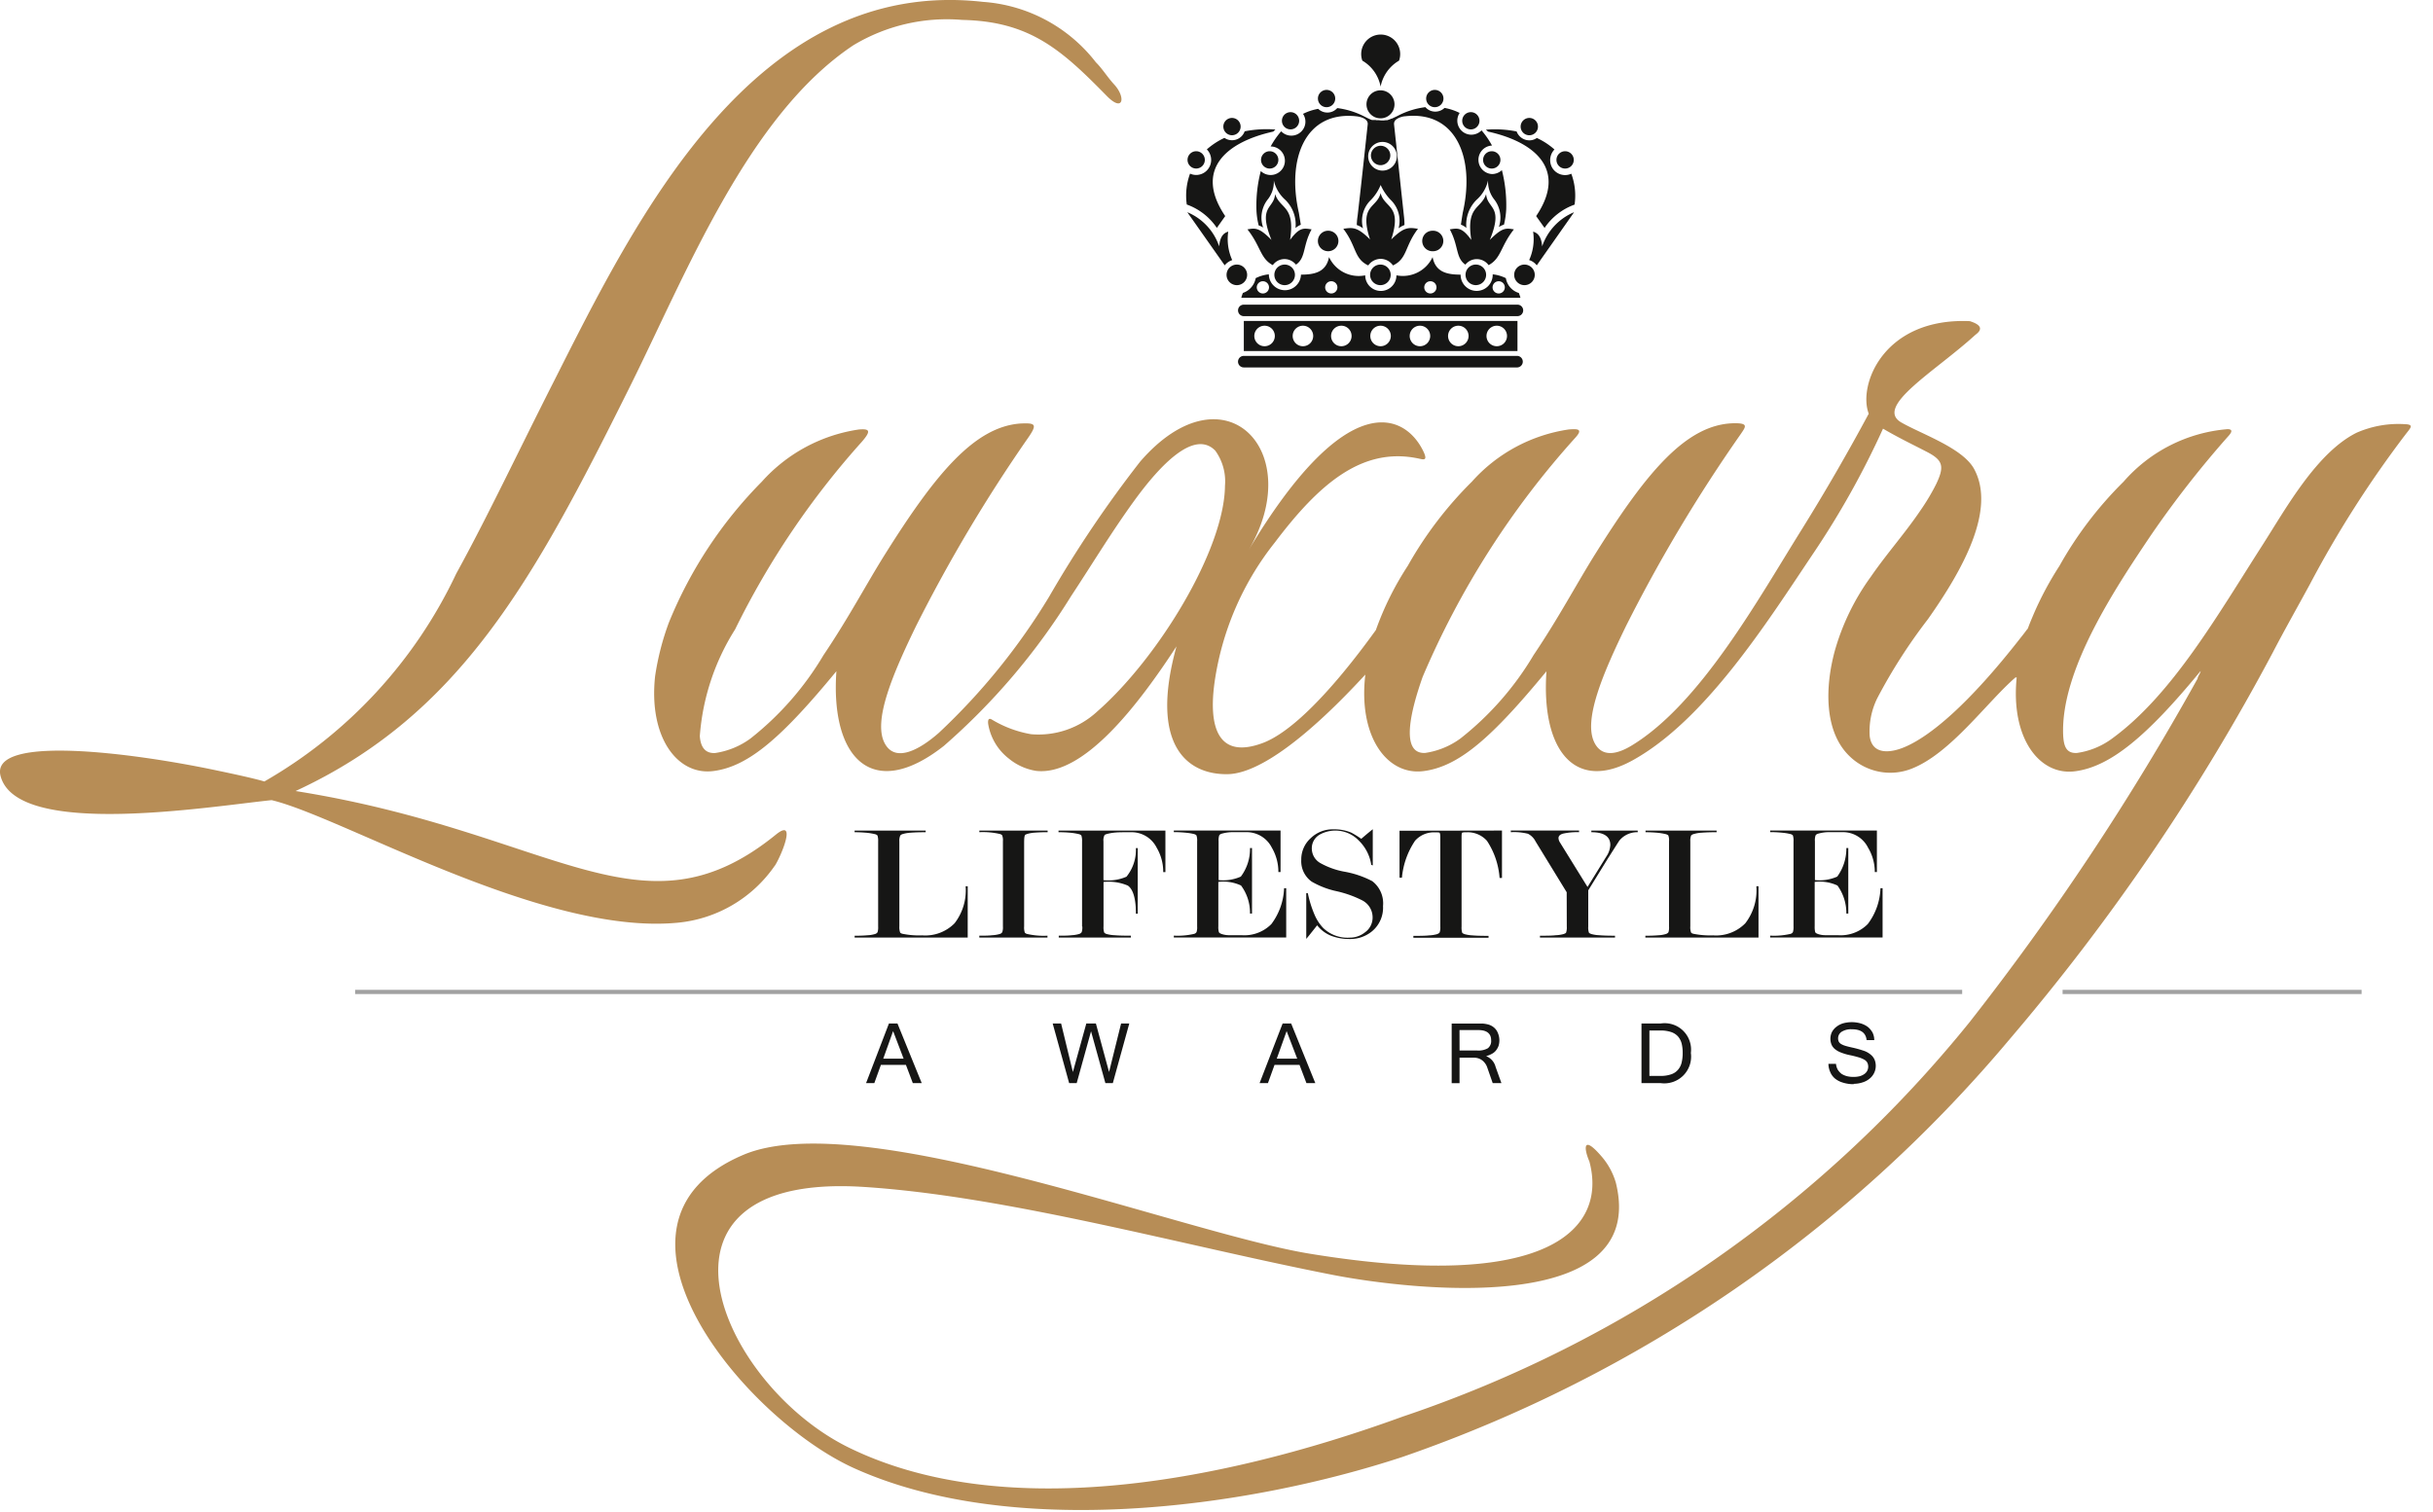
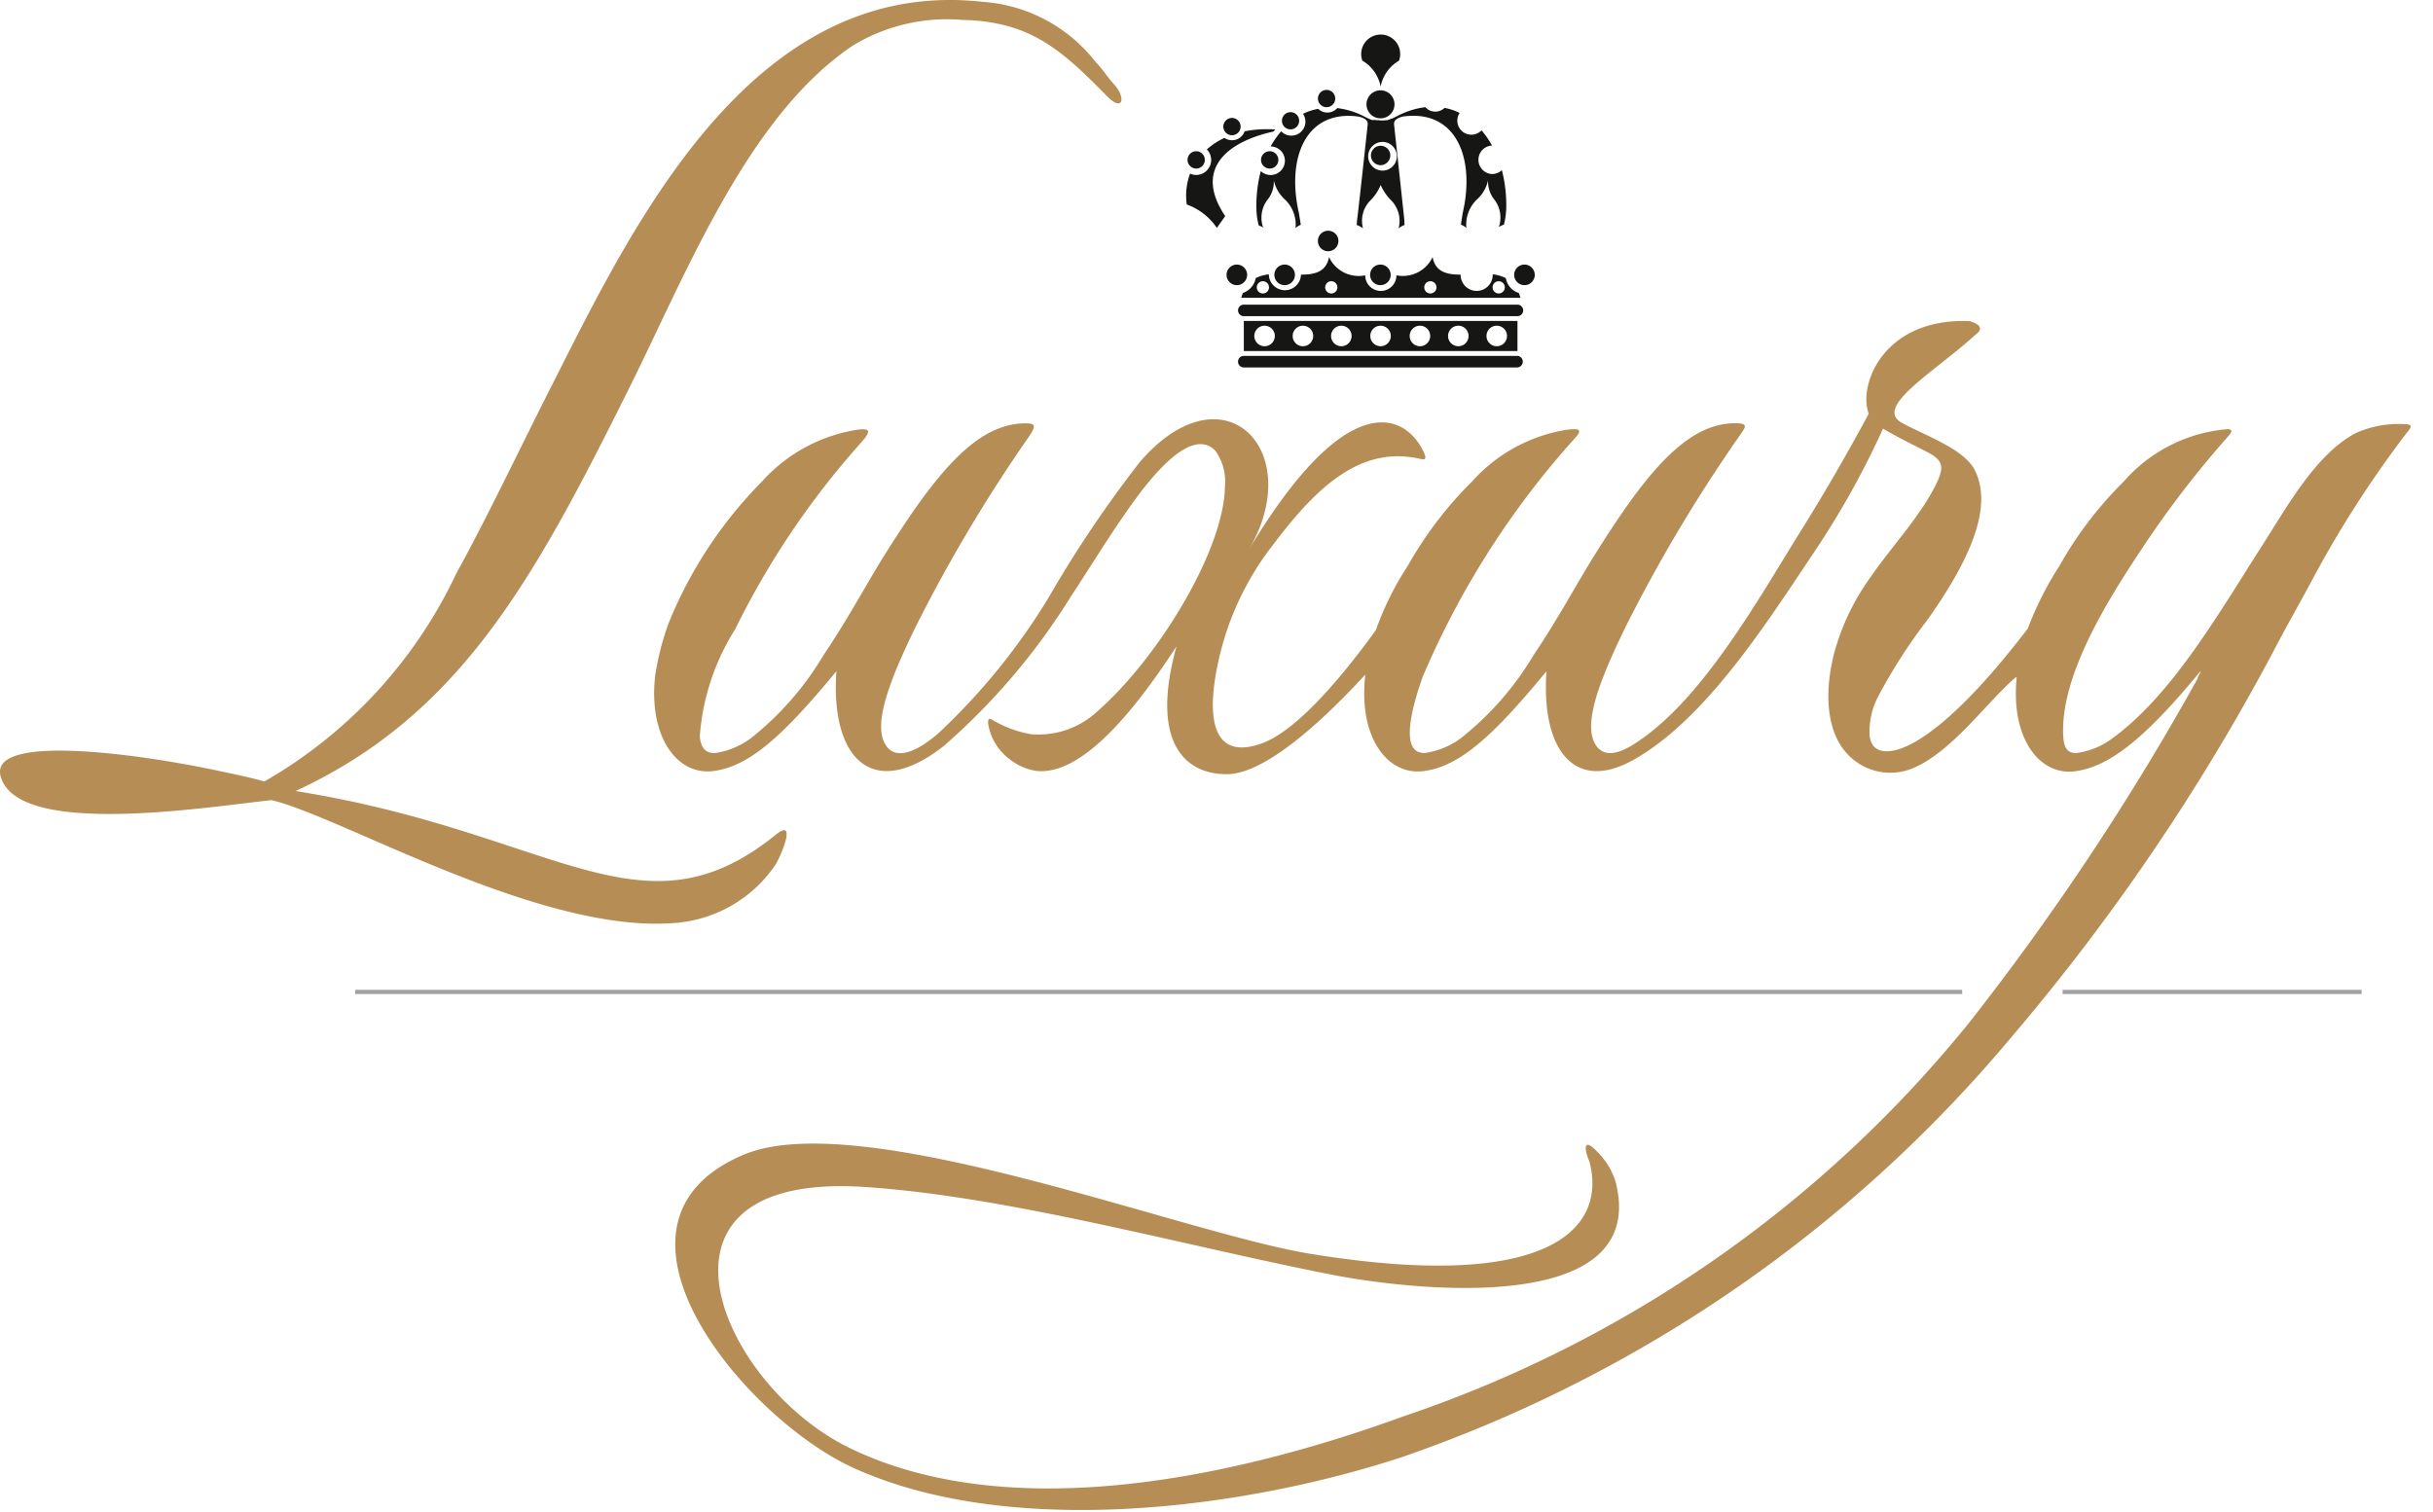
<svg xmlns="http://www.w3.org/2000/svg" width="74" height="46" fill="none">
-   <path d="M27.484 32.207l-.32-.838-.3.838h.62zm.55.743h-.271l-.209-.554h-.761l-.2.554h-.251l.695-1.812h.26l.737 1.812zm6.313-1.812l-.5 1.812h-.227l-.436-1.576-.436 1.576h-.23l-.5-1.812h.256l.358 1.475.408-1.475h.292l.4 1.475.366-1.475h.249zm5.108 1.069l-.322-.838-.3.838h.622zm.55.743h-.27l-.21-.554h-.76l-.2.554h-.254l.7-1.812h.26l.734 1.812zm5.661.001h-.265l-.17-.487a.424.424 0 00-.062-.115.4.4 0 00-.334-.171h-.443v.774h-.239v-1.813h.948c.042.005.084.01.123.019a.467.467 0 01.213.099.42.42 0 01.124.176.572.572 0 01.017.387.522.522 0 01-.083.144.39.39 0 01-.128.1.745.745 0 01-.168.066.473.473 0 01.289.325l.178.496zm-1.273-.992h.539a.573.573 0 00.321-.069.277.277 0 00.1-.246c0-.2-.131-.307-.388-.307h-.574l.002.622zm7.035.074a.815.815 0 01-.926.917h-.576v-1.812h.576a.804.804 0 01.926.894v.001zm-.249-.001a1.174 1.174 0 00-.031-.285.545.545 0 00-.11-.214.487.487 0 00-.208-.135 1.002 1.002 0 00-.331-.048h-.332v1.382h.332a.97.97 0 00.327-.048.463.463 0 00.211-.14.515.515 0 00.11-.217c.023-.098.034-.2.032-.3m5.206.956a1.057 1.057 0 01-.337-.049.674.674 0 01-.236-.122.512.512 0 01-.146-.2.623.623 0 01-.054-.248h.23a.458.458 0 00.054.179.51.51 0 00.115.126.595.595 0 00.165.071.816.816 0 00.2.022.78.78 0 00.182-.02.453.453 0 00.141-.064.282.282 0 00.092-.1.28.28 0 000-.257.249.249 0 00-.1-.09.821.821 0 00-.175-.069 3.233 3.233 0 00-.265-.065 1.586 1.586 0 01-.263-.079.656.656 0 01-.182-.105.358.358 0 01-.1-.134.476.476 0 01.012-.381.506.506 0 01.133-.158.631.631 0 01.2-.106.993.993 0 01.541 0 .705.705 0 01.218.107.602.602 0 01.143.171c.035.072.053.15.053.23h-.233c-.023-.22-.171-.329-.447-.329a.533.533 0 00-.309.074.236.236 0 00-.111.2.225.225 0 00.02.1.19.19 0 00.069.073c.04.023.083.042.127.055.052.016.118.033.2.051a3.275 3.275 0 01.384.107.64.64 0 01.242.159.42.42 0 01.076.128.5.5 0 01-.164.558.62.62 0 01-.211.111.85.85 0 01-.269.043m-28.32-4.515a1.252 1.252 0 00.974-.369 1.64 1.64 0 00.336-1.126h.063v1.56h-3.439v-.055a3.99 3.99 0 00.394-.014.927.927 0 00.223-.037.14.14 0 00.08-.055.52.52 0 00.018-.176V25.6a.53.53 0 00-.02-.182.147.147 0 00-.073-.04 1.831 1.831 0 00-.236-.041 4.108 4.108 0 00-.387-.019v-.05h2.162v.05c-.2 0-.35.006-.46.015a1.05 1.05 0 00-.236.04.149.149 0 00-.076.044.389.389 0 00-.029.182v2.581a.48.48 0 00.023.186c.007.016.027.028.063.04.203.042.411.059.619.05m3.09-2.866v2.594a.485.485 0 00.021.188c.017.02.04.033.064.04.205.047.415.066.625.054v.056h-2.073v-.056c.15 0 .281 0 .392-.014a.982.982 0 00.227-.037.135.135 0 00.079-.056.45.45 0 00.02-.174V25.59a.383.383 0 00-.024-.177c-.006-.014-.028-.027-.066-.041a2.307 2.307 0 00-.627-.055v-.049h2.077v.049c-.149 0-.281.006-.392.014a1.049 1.049 0 00-.232.04l-.053.021c-.024.02-.037.085-.037.2m1.761 2.592v-2.585a.526.526 0 00-.021-.182.15.15 0 00-.071-.04 1.937 1.937 0 00-.238-.041 3.77 3.77 0 00-.386-.018v-.05h3.251v1.263h-.066a1.448 1.448 0 00-.2-.743.852.852 0 00-.772-.47c-.229 0-.387 0-.482.01-.095.007-.19.024-.281.05l-.047.02a.35.35 0 00-.036.2v1.179c.239.026.48-.01.7-.106a1.3 1.3 0 00.287-.869h.055v1.994h-.055c0-.454-.084-.74-.245-.854a1.5 1.5 0 00-.74-.111v1.353a.505.505 0 00.021.188c.02.02.045.035.073.043.08.021.162.034.244.037.123.011.285.014.493.014v.057h-2.193v-.057c.151 0 .281 0 .392-.014a.967.967 0 00.224-.037.144.144 0 00.081-.056.438.438 0 00.019-.174m4.138-1.354v1.348c-.004.06.001.12.017.177.008.026.043.045.1.064.063.019.129.03.195.031h.395a1.156 1.156 0 00.906-.339c.237-.316.372-.697.387-1.092h.064v1.5h-3.418v-.056c.208.012.417-.007.62-.054a.124.124 0 00.071-.054.467.467 0 00.018-.174v-2.585a.456.456 0 00-.021-.182c-.007-.013-.029-.027-.068-.04a1.56 1.56 0 00-.236-.04 3.676 3.676 0 00-.384-.02v-.049h3.246v1.263h-.066a1.46 1.46 0 00-.2-.743.857.857 0 00-.774-.47h-.4a1.235 1.235 0 00-.361.05.116.116 0 00-.065.05.509.509 0 00-.018.18v1.178c.23.025.464-.012.676-.106a1.4 1.4 0 00.279-.869h.061v1.994h-.061a1.39 1.39 0 00-.273-.854 1.284 1.284 0 00-.682-.111m4.343-1.313c.2-.172.32-.268.346-.288v1.1l-.046-.015a1.3 1.3 0 00-.384-.745.986.986 0 00-1.177-.18.476.476 0 00-.247.431.51.51 0 00.267.443c.227.125.472.213.727.258.295.052.58.149.845.288a.85.85 0 01.327.756.934.934 0 01-.337.771c-.194.158-.439.24-.689.233a1.535 1.535 0 01-.556-.1 1.026 1.026 0 01-.422-.317c-.21.267-.321.404-.331.413V27.17h.047c.049.24.124.476.224.7.063.135.147.26.25.367a1.066 1.066 0 00.81.288.728.728 0 00.451-.158.55.55 0 00.236-.454.582.582 0 00-.318-.523 3.328 3.328 0 00-.771-.276 2.603 2.603 0 01-.766-.294.765.765 0 01-.315-.663.87.87 0 01.286-.657.957.957 0 01.683-.27c.189-.006.376.028.551.1.108.057.212.122.311.193m4.274-.256v1.443h-.073a2.356 2.356 0 00-.384-1.13.78.78 0 00-.637-.259.337.337 0 00-.115.01c-.014.008-.02.054-.02.132v2.726a.52.52 0 00.02.188c.007.014.032.026.075.043.079.021.16.034.241.037.119.011.282.014.484.014v.057h-2.286v-.057c.2 0 .357 0 .476-.014.082-.003.163-.016.242-.037.042-.017.071-.032.082-.056a.455.455 0 00.019-.174v-2.722c0-.088-.011-.134-.032-.14a.555.555 0 00-.11-.005.768.768 0 00-.625.253 2.4 2.4 0 00-.4 1.125h-.073v-1.428l3.116-.006zm1.968 1.877l-.946-1.545a.527.527 0 00-.232-.234 1.764 1.764 0 00-.521-.048v-.05h2.075v.05a2.001 2.001 0 00-.479.042c-.1.026-.146.072-.146.14.003.048.02.094.046.133l.837 1.352.574-.93a.682.682 0 00.119-.348c0-.258-.194-.388-.577-.388v-.05h1.41v.05a.699.699 0 00-.562.259c-.152.236-.268.422-.354.555l-.588.954v1.1a.5.5 0 00.02.186c.007.014.031.027.073.043.079.022.16.034.242.037.12.011.278.015.479.015v.055h-2.283v-.055c.2 0 .358 0 .479-.015a1.06 1.06 0 00.244-.037c.041-.016.067-.029.072-.043a.484.484 0 00.021-.186l-.003-1.042zm4.46 1.313a1.248 1.248 0 00.973-.369 1.64 1.64 0 00.336-1.126h.065v1.56h-3.441v-.055c.133.002.267-.003.4-.014a.9.9 0 00.22-.037.154.154 0 00.083-.055.53.53 0 00.017-.176V25.6a.442.442 0 00-.021-.182c-.006-.012-.03-.026-.071-.04a1.866 1.866 0 00-.236-.041 4.158 4.158 0 00-.387-.019v-.05h2.162v.05a5.9 5.9 0 00-.461.015 1.035 1.035 0 00-.233.04.169.169 0 00-.081.044.442.442 0 00-.025.182v2.581a.477.477 0 00.022.186c.008.016.025.028.063.04.204.042.412.058.62.05m3.078-1.625v1.348a.65.65 0 00.015.177c.01.026.043.045.1.064.065.02.132.03.2.031h.392a1.162 1.162 0 00.907-.339c.239-.315.374-.697.387-1.092h.064v1.5h-3.42v-.056c.21.012.419-.007.623-.054a.122.122 0 00.07-.054.513.513 0 00.018-.174v-2.585a.51.51 0 00-.019-.182.141.141 0 00-.069-.04 1.7 1.7 0 00-.236-.04 3.714 3.714 0 00-.386-.02v-.049h3.246v1.263h-.064a1.44 1.44 0 00-.206-.743.85.85 0 00-.772-.47h-.4a1.217 1.217 0 00-.359.05.118.118 0 00-.065.05.474.474 0 00-.019.18v1.178c.232.025.466-.012.679-.106.184-.252.281-.557.277-.869h.059v1.994h-.059a1.427 1.427 0 00-.271-.854 1.301 1.301 0 00-.685-.111" fill="#161615" />
  <path opacity=".4" fill-rule="evenodd" clip-rule="evenodd" d="M10.801 30.113H59.68v.128H10.801v-.128zm51.933 0h9.094v.128h-9.094v-.128z" fill="#161615" />
  <path fill-rule="evenodd" clip-rule="evenodd" d="M37.831 9.765h8.323v.915h-8.323v-.915zm.633.144a.312.312 0 11-.004.624.312.312 0 01.004-.624zm1.167 0a.312.312 0 11-.004.624.312.312 0 01.004-.624zm1.167 0a.312.312 0 11-.002.624.312.312 0 01.002-.624zm4.725 0a.312.312 0 10.002.624.312.312 0 00-.002-.624zm-1.168 0a.312.312 0 100 .624.312.312 0 000-.624zm-1.166 0a.312.312 0 10-.002.624.312.312 0 00.002-.624zm-1.2 0a.312.312 0 10.002.624.312.312 0 00-.002-.624zm-4.159-.641h8.323a.175.175 0 010 .35H37.83a.175.175 0 110-.35zm0 1.559h8.323a.176.176 0 010 .351H37.83a.175.175 0 110-.351zm-.214-2.778a.313.313 0 11.006.626.313.313 0 01-.006-.626zm1.455 0a.313.313 0 11.004.626.313.313 0 01-.004-.626m2.921.626a.313.313 0 11-.014-.626.313.313 0 01.014.626m-1.597-1.656a.312.312 0 11.002.624.312.312 0 01-.002-.624m-4.013-2.418a.263.263 0 110 .526.263.263 0 010-.526zm1.088-1.013a.263.263 0 11.002.526.263.263 0 01-.002-.526zm1.148 1.013a.263.263 0 110 .527.263.263 0 010-.527zm.634-1.189a.262.262 0 110 .524.262.262 0 010-.524m1.094-.677a.263.263 0 11.004.526.263.263 0 01-.004-.526zm1.647.865a.426.426 0 11-.01-.852.426.426 0 01.01.852m0 1.425a.295.295 0 11.294-.3.3.3 0 01-.294.3m-.001-2.387a1.164 1.164 0 00-.556-.793.593.593 0 111.116 0 1.168 1.168 0 00-.561.793" fill="#161615" />
  <path fill-rule="evenodd" clip-rule="evenodd" d="M37.012 6.931l.253-.357c-.965-1.428.056-2.261 1.461-2.57l.066-.063a3.436 3.436 0 00-.935.054.408.408 0 01-.615.2 2.21 2.21 0 00-.536.35.457.457 0 01-.324.778.446.446 0 01-.186-.041c-.111.3-.145.623-.1.94.373.133.693.382.914.71m9.18 1.979a.566.566 0 01-.389-.449 1.181 1.181 0 00-.4-.116v.016a.488.488 0 01-.976 0v-.007c-.419 0-.766-.079-.852-.534a1 1 0 01-1.1.555.475.475 0 01-.95 0 .993.993 0 01-1.1-.555c-.088.455-.436.534-.854.534v.007a.489.489 0 01-.977 0v-.016a1.16 1.16 0 00-.4.116.575.575 0 01-.161.307.56.56 0 01-.228.142c-.02.049-.036.098-.049.149h8.491c-.014-.05-.03-.1-.05-.149h-.005zm-7.778.017a.186.186 0 11-.002-.372.186.186 0 01.002.372zm2.081 0a.186.186 0 11-.004-.372.186.186 0 01.004.372zm3.011 0a.186.186 0 11.002-.372.186.186 0 01-.002.372zm2.08 0a.186.186 0 11-.002-.372.186.186 0 01.002.372m.785-.879a.313.313 0 10-.004.626.313.313 0 00.004-.626" fill="#161615" />
-   <path fill-rule="evenodd" clip-rule="evenodd" d="M44.907 8.049a.313.313 0 10-.004.625.313.313 0 00.004-.625M43.589 7.02a.312.312 0 10-.004.623.312.312 0 00.004-.624zm4.013-2.419a.263.263 0 10.002.527.263.263 0 00-.002-.527m-1.085-1.013a.263.263 0 10-.006.527.263.263 0 00.006-.527m-1.146 1.013a.263.263 0 10.002.527.263.263 0 00-.002-.527zm-.636-1.189a.262.262 0 10.002.525.262.262 0 00-.002-.525m-1.097-.677a.263.263 0 10.004.526.263.263 0 00-.004-.526m2.871 5.178c.123-.271.165-.572.121-.866.171.049.254.19.275.448a1.722 1.722 0 01.971-1.039l-1.135 1.616a.477.477 0 00-.227-.159" fill="#161615" />
-   <path fill-rule="evenodd" clip-rule="evenodd" d="M46.976 6.931l-.254-.357c.964-1.428-.055-2.261-1.462-2.57l-.066-.059c.312-.025.627-.007.934.054a.417.417 0 00.389.271c.081 0 .16-.026.227-.072.195.09.375.207.535.35a.466.466 0 00-.077.54.455.455 0 00.589.197c.112.3.146.623.1.94a1.85 1.85 0 00-.913.71m-4.986-1.058c.116.462.666.349.323 1.408.395-.393.535-.365.813-.325-.409.534-.318.906-.76 1.115a.463.463 0 00-.377-.2.47.47 0 00-.376.2c-.44-.209-.349-.581-.758-1.115.279-.039.42-.068.813.325-.346-1.059.207-.946.321-1.408m-4.513 2.036a1.56 1.56 0 01-.121-.866c-.171.049-.253.19-.276.448a1.717 1.717 0 00-.969-1.039l1.137 1.616a.492.492 0 01.229-.159m1.305-2.009c-.035.464-.536.345-.111 1.395-.382-.39-.5-.359-.731-.321.409.517.384.882.771 1.088a.436.436 0 01.55-.139c.06.03.113.072.155.124.306-.209.2-.565.475-1.073-.242-.038-.367-.069-.655.321.165-1.05-.303-.931-.454-1.395zm6.417 0c.037.464.542.345.113 1.395.384-.39.5-.359.733-.321-.409.517-.384.882-.77 1.088a.443.443 0 00-.706-.015c-.3-.209-.2-.565-.474-1.073.244-.038.369-.069.654.321-.167-1.05.3-.931.45-1.395z" fill="#161615" />
  <path fill-rule="evenodd" clip-rule="evenodd" d="M38.415 6.91a.9.9 0 01.128-.823.864.864 0 00.2-.6c.051.228.172.435.347.591a1.048 1.048 0 01.313.86.565.565 0 01.161-.1 24.666 24.666 0 00-.06-.369c-.371-1.639.191-3.1 1.75-2.931.143.015.363.082.345.246-.1.925-.2 1.856-.307 2.784a1.992 1.992 0 00-.025.278.666.666 0 01.189.1.88.88 0 01.244-.867c.125-.13.225-.284.293-.452.072.166.174.318.3.449a.887.887 0 01.245.87.713.713 0 01.179-.1c0-.094-.005-.187-.017-.28l-.3-2.784a.167.167 0 01.063-.146.544.544 0 01.281-.1c1.559-.17 2.123 1.291 1.747 2.931a12.71 12.71 0 00-.057.368.489.489 0 01.166.1 1.062 1.062 0 01.314-.86c.175-.155.296-.362.346-.591a.881.881 0 00.2.6.9.9 0 01.128.823.589.589 0 01.155-.073 2.47 2.47 0 00.069-.469 4.3 4.3 0 00-.132-1.189.444.444 0 01-.3.119.434.434 0 010-.867 2.676 2.676 0 00-.319-.462.437.437 0 01-.309.132.427.427 0 01-.357-.662 1.692 1.692 0 00-.459-.153.407.407 0 01-.447.078.393.393 0 01-.135-.101 2.473 2.473 0 00-.8.242l-.088.045-.032.014c-.035.018-.071.033-.1.048h-.017l-.04.019-.025.008-.015.006-.046.015h-.046a.607.607 0 01-.2 0h-.09l-.012-.007h-.118l-.01-.005h-.005a1.96 1.96 0 01-.152-.07l-.09-.045a2.474 2.474 0 00-.795-.242.4.4 0 01-.58.023 1.69 1.69 0 00-.462.153.42.42 0 01-.052.537.427.427 0 01-.612-.007c-.123.142-.23.297-.32.462a.434.434 0 11-.3.748 4.163 4.163 0 00-.132 1.189c.006.157.03.314.069.466a.7.7 0 01.16.076l-.029-.025zm3.606-2.591a.436.436 0 11.02.871.436.436 0 01-.02-.871" fill="#161615" />
  <path fill-rule="evenodd" clip-rule="evenodd" d="M73.188 12.907a3.163 3.163 0 00-1.515.259c-1.2.6-2.129 2.271-2.829 3.369-1.393 2.172-2.775 4.6-4.6 5.93a2.349 2.349 0 01-1.077.442c-.325.015-.4-.208-.416-.555-.075-1.959 1.569-4.432 2.663-6.059a30.663 30.663 0 012.372-3.037c.118-.133.106-.2-.037-.2a4.7 4.7 0 00-3.162 1.6 11.488 11.488 0 00-1.95 2.562 9.9 9.9 0 00-.783 1.464c-.061.146-.125.292-.177.44l-.034.04c-.057.076-.111.149-.168.218-1.622 2.082-2.783 3.021-3.535 3.343-.424.183-1 .259-1.073-.331a2.275 2.275 0 01.229-1.148c.443-.846.96-1.652 1.543-2.408 1.057-1.5 2.073-3.321 1.408-4.562-.348-.651-1.625-1.074-2.234-1.431-.795-.488 1.059-1.551 2.272-2.66.23-.167.172-.305-.173-.413-2.627-.113-3.408 1.95-3.074 2.815a64.233 64.233 0 01-2.033 3.515c-1.321 2.111-3.079 5.307-5.178 6.581-.444.269-.895.366-1.127-.078-.356-.682.244-2.1.97-3.587a47.022 47.022 0 013.48-5.818c.143-.212.242-.329-.208-.322-1.455.023-2.672 1.506-4.207 3.953-.578.921-1.108 1.937-1.891 3.1a9.199 9.199 0 01-2.221 2.535 2.405 2.405 0 01-1.077.442c-.766.037-.44-1.284-.075-2.316a26.088 26.088 0 014.637-7.267c.265-.289.055-.274-.188-.259a4.9 4.9 0 00-2.952 1.589 11.634 11.634 0 00-1.951 2.562 9.19 9.19 0 00-.97 1.953c-1.393 1.93-2.6 3.13-3.454 3.441-1.384.508-1.632-.552-1.453-1.844a8.846 8.846 0 011.838-4.266c1.344-1.781 2.647-2.9 4.336-2.556.162.03.334.111.174-.22-.562-1.154-2.335-1.98-5.34 3.06 1.839-3.041-.709-5.7-3.271-2.738a35.584 35.584 0 00-2.763 4.1 19.459 19.459 0 01-3.354 4.145c-.566.5-1.33.941-1.655.316-.355-.682.245-2.1.97-3.587a47.034 47.034 0 013.392-5.695c.3-.43.219-.459-.23-.44-1.408.1-2.6 1.562-4.1 3.948-.58.921-1.107 1.937-1.891 3.1a9.183 9.183 0 01-2.22 2.535 2.413 2.413 0 01-1.077.442c-.31.015-.442-.194-.464-.516a7.04 7.04 0 011.073-3.245 25.088 25.088 0 013.855-5.708c.3-.345.227-.4-.09-.374a4.913 4.913 0 00-2.953 1.589 13.109 13.109 0 00-2.825 4.282 8.041 8.041 0 00-.42 1.637c-.2 1.854.675 3.017 1.763 2.884 1.088-.133 2.116-1.054 3.751-3.038-.185 2.636 1.084 3.988 3.266 2.274a20.001 20.001 0 003.876-4.564c.647-.98 1.242-1.97 1.934-2.92.751-1.03 1.8-2.164 2.448-1.5.222.308.327.686.295 1.065-.016 1.947-2.036 5.253-3.889 6.873a2.626 2.626 0 01-2.01.688 3.445 3.445 0 01-1.2-.45c-.115-.063-.115.067-.1.158.073.413.298.783.63 1.038.24.197.528.325.834.371 1.447.153 3.1-2.011 4.26-3.789-.83 3 .318 3.908 1.556 3.888.975-.016 2.48-1.175 4.188-3.03-.223 1.885.659 3.071 1.758 2.938s2.115-1.054 3.751-3.038c-.166 2.361.834 3.691 2.613 2.713 2.205-1.215 4.075-4.168 5.487-6.277a25.979 25.979 0 002.136-3.817c.49.287.955.508 1.35.714.476.25.523.437.265.976-.14.278-.3.545-.478.8-.474.7-1.034 1.325-1.509 2.017a7.124 7.124 0 00-1.1 2.272c-.294 1.1-.322 2.458.47 3.2a1.773 1.773 0 001.873.365c1.184-.463 2.286-2.021 3.157-2.775h.038c-.188 1.838.685 2.988 1.764 2.855s2.2-1.068 3.83-3.052c-.005.074-.087.159-.091.23a79.06 79.06 0 01-6.936 10.453 37.552 37.552 0 01-17.241 12c-5.768 2.1-12.269 3.188-16.852.94-3.923-1.927-6.691-8.385.46-7.927 4.409.284 9.823 1.811 14.276 2.678 2.318.452 9.608 1.308 8.6-2.8a2.13 2.13 0 00-.448-.819c-.586-.677-.515-.19-.359.165.546 2.037-1.209 4-8.5 2.808-3.9-.637-13.7-4.507-17.232-3.008-4.918 2.087.039 8.033 3.374 9.535 4.786 2.158 11.854 1.24 16.671-.344a42.025 42.025 0 0018.475-12.715 65.298 65.298 0 008-11.762c.36-.693.748-1.375 1.121-2.062a32.825 32.825 0 012.917-4.572c.155-.2.246-.283.025-.307l-.004.001zM23.564 26.342c.183-.272.693-1.484.036-.952-4.084 3.313-6.723-.073-14.61-1.325 5.009-2.316 7.247-6.434 10.125-12.214 1.743-3.491 3.625-8.336 6.84-10.474a5.51 5.51 0 013.311-.771c2.051.044 3.006.894 4.391 2.307.512.527.591.046.23-.344-.206-.224-.36-.481-.556-.674A4.762 4.762 0 0029.899.057C22.93-.73 19.315 6.719 16.848 11.598c-1.12 2.21-2.028 4.138-2.973 5.856a14.335 14.335 0 01-5.834 6.32c-.361-.106-1-.241-1.395-.324-2.559-.546-6.967-1.123-6.628.161.5 1.89 6.305.933 8.243.731 2.165.516 8.213 4.1 12.308 3.733a4.053 4.053 0 002.994-1.735" fill="#B78D56" />
</svg>